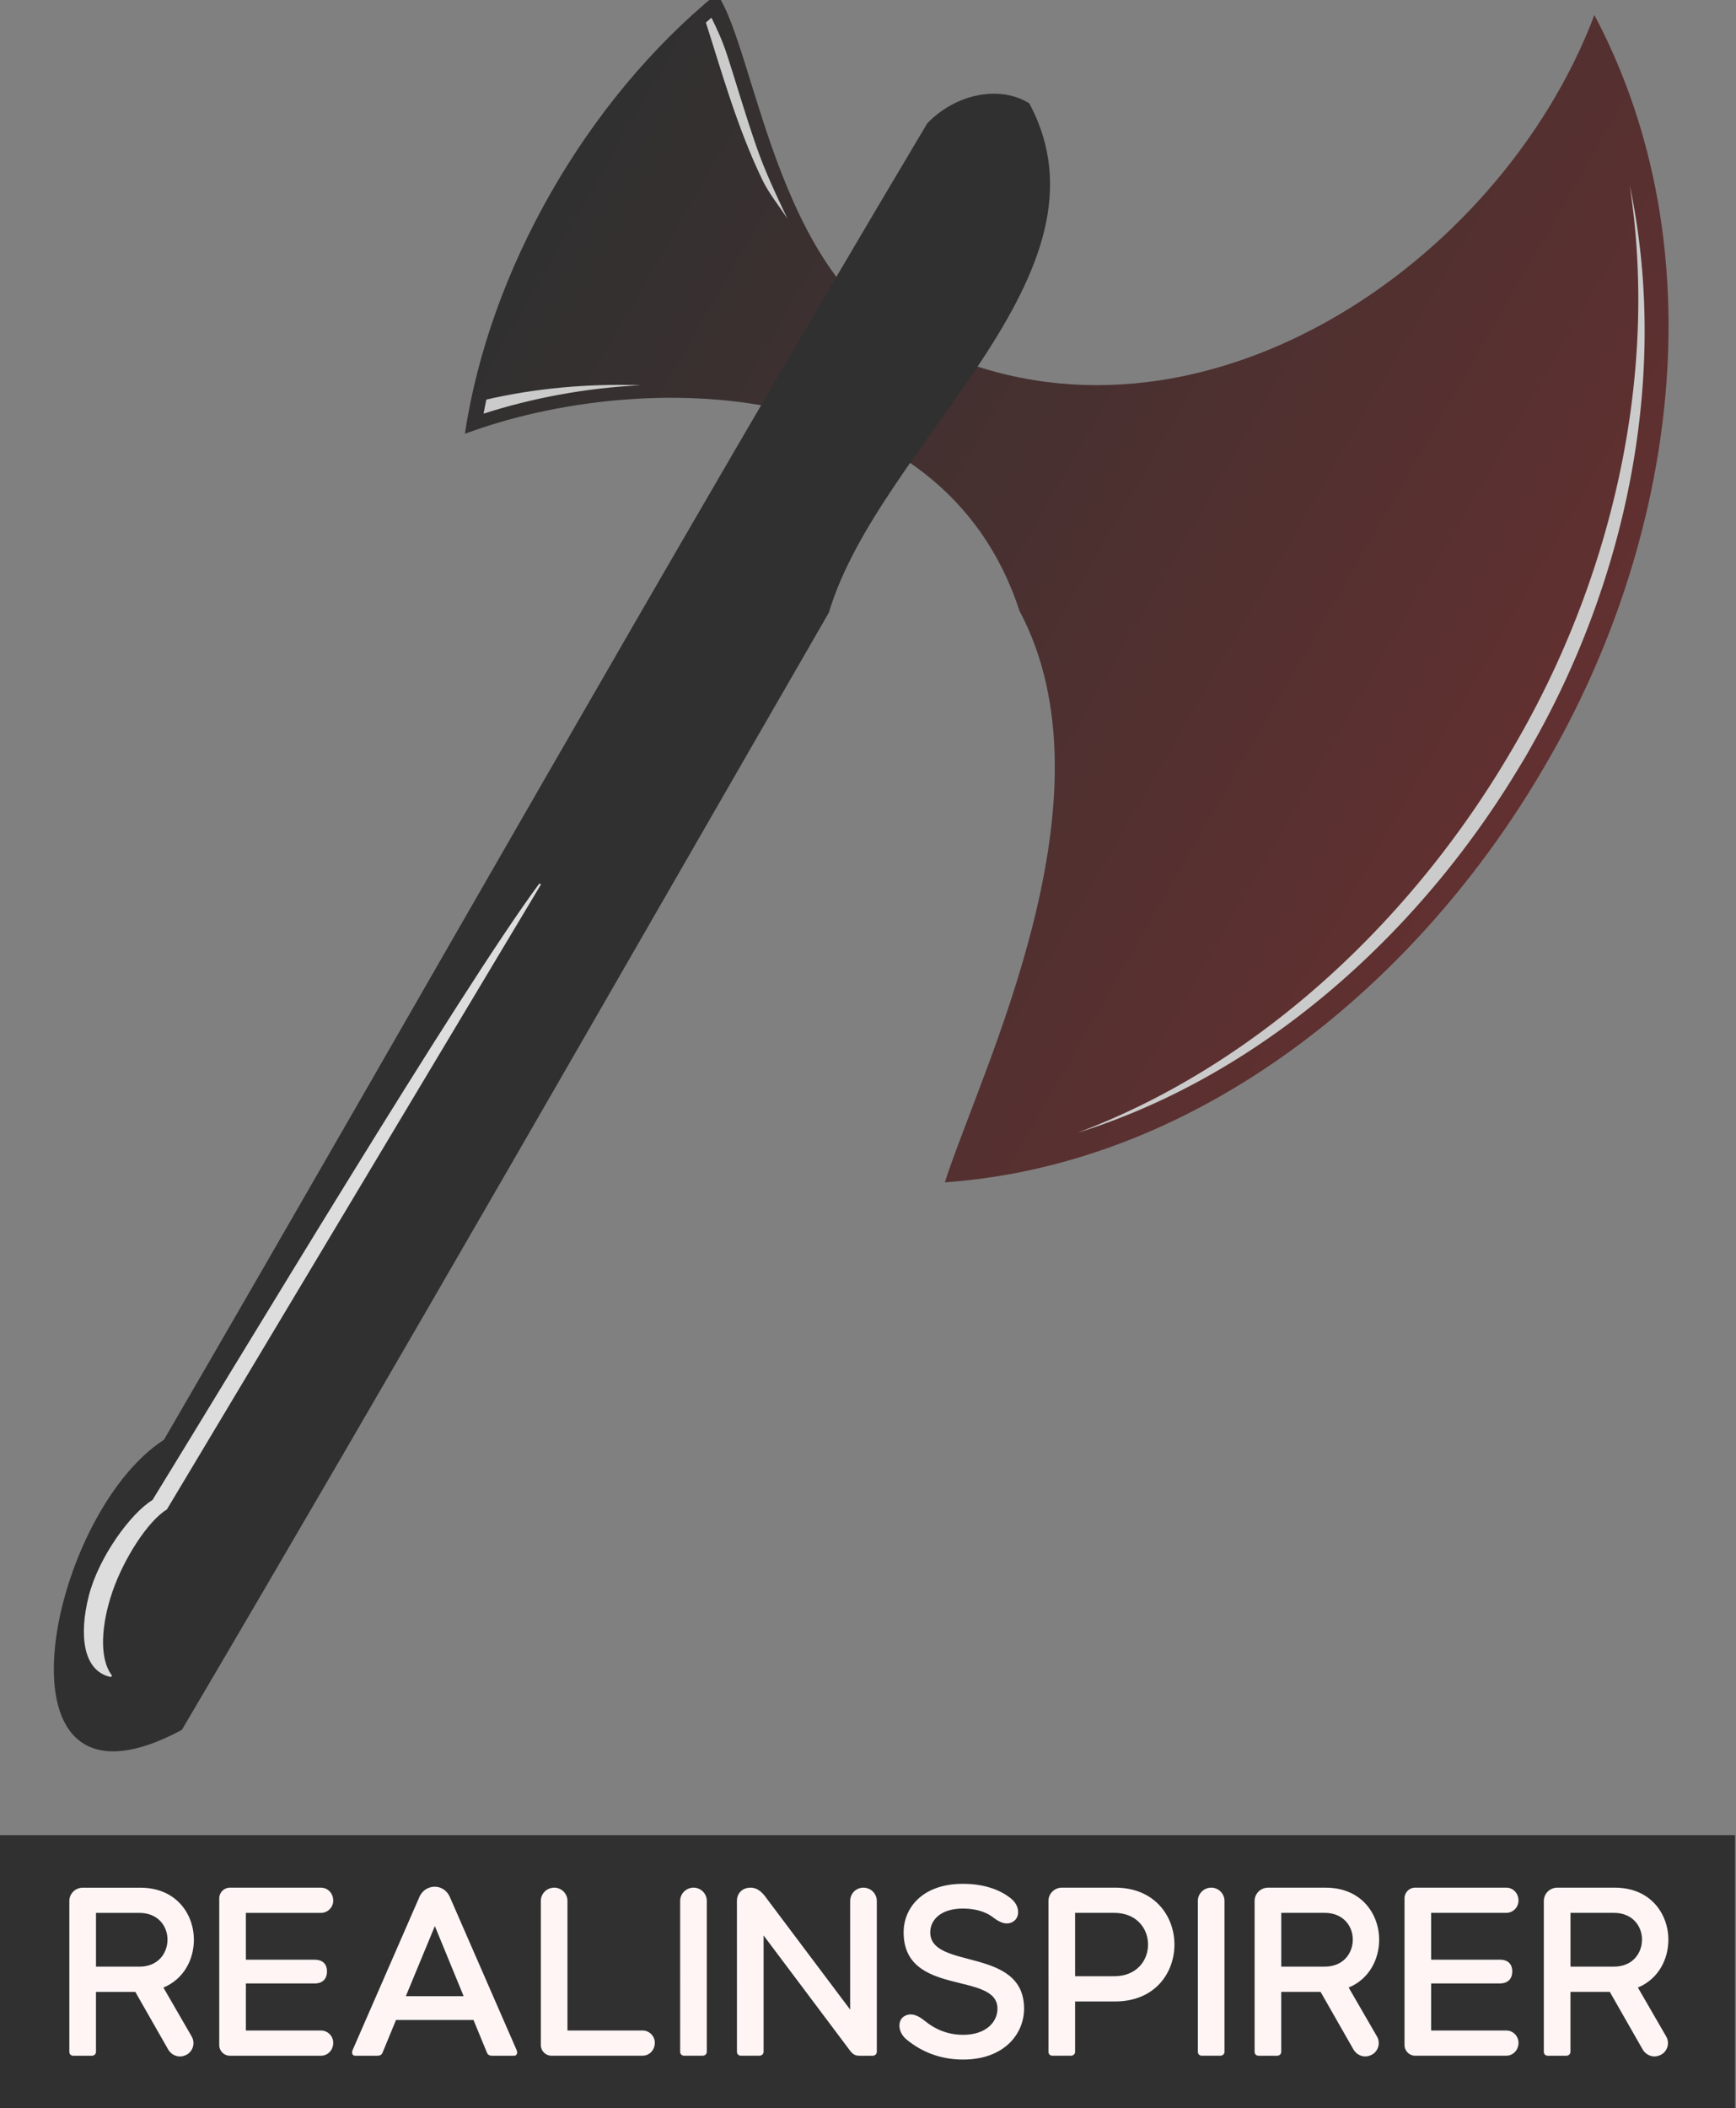
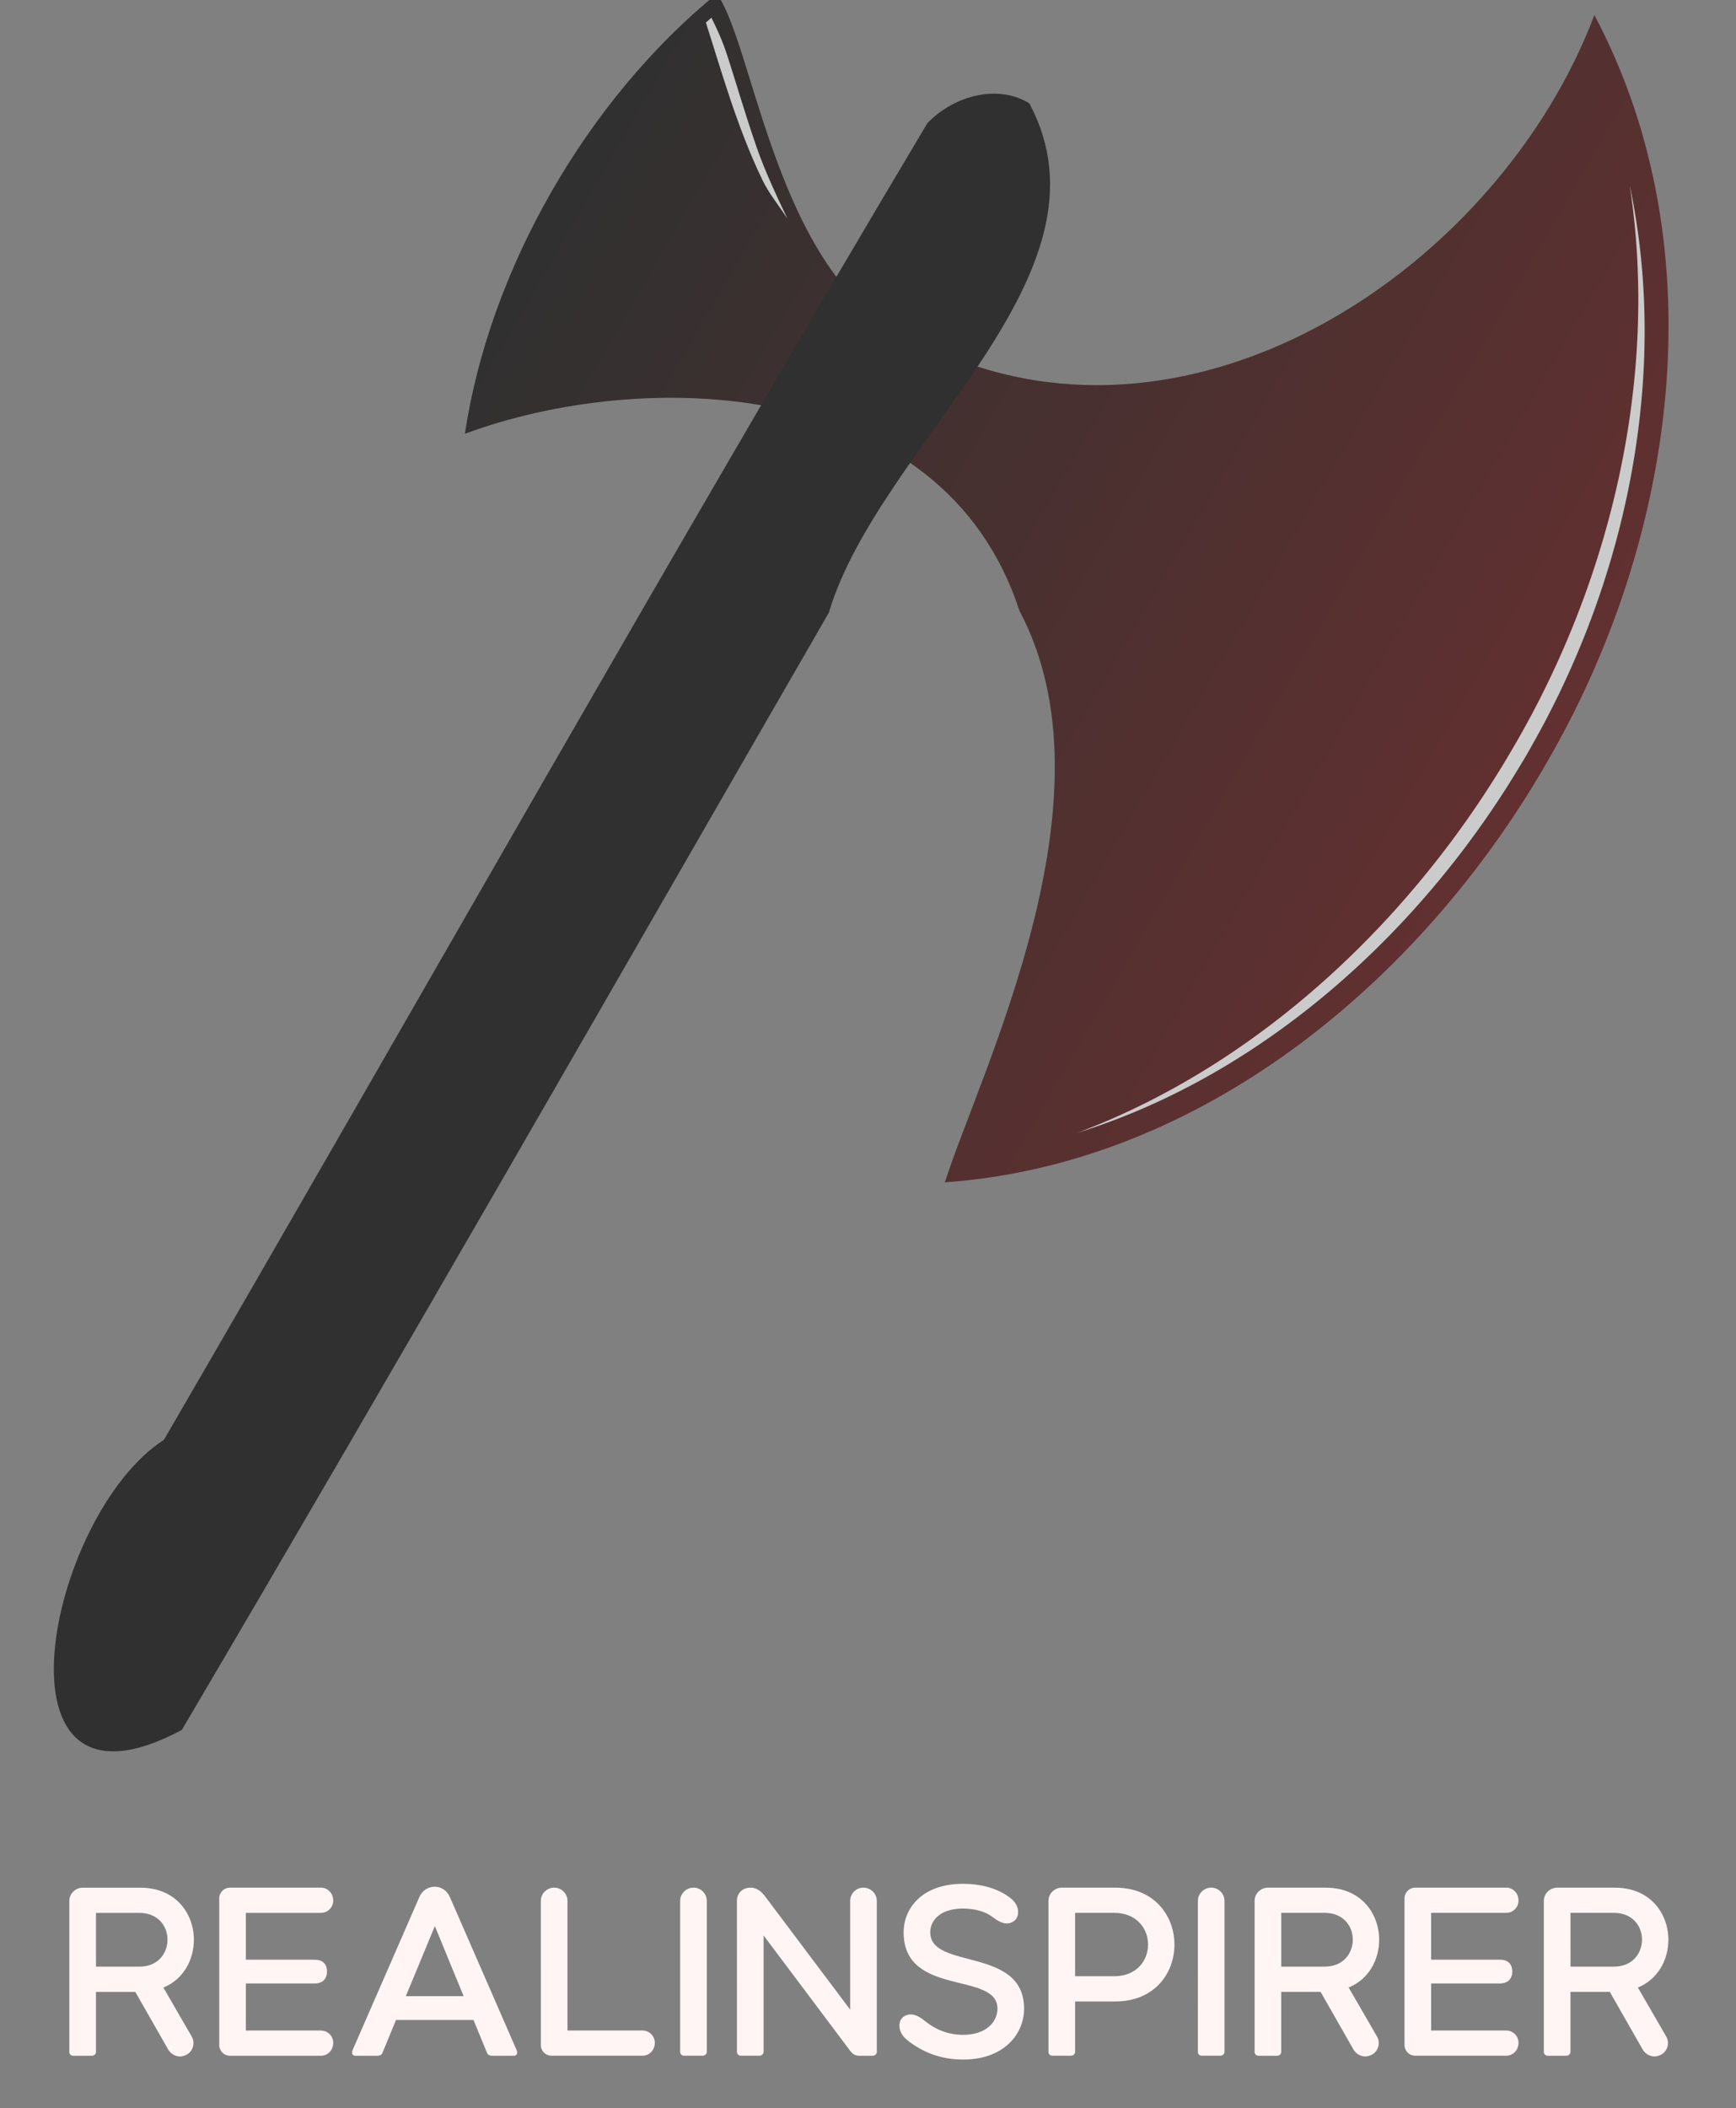
<svg xmlns="http://www.w3.org/2000/svg" xmlns:ns1="http://sodipodi.sourceforge.net/DTD/sodipodi-0.dtd" xmlns:ns2="http://www.inkscape.org/namespaces/inkscape" xmlns:xlink="http://www.w3.org/1999/xlink" width="56.454mm" height="68.515mm" viewBox="0 0 56.454 68.515" version="1.1" id="svg1" xml:space="preserve" ns1:docname="logo.svg" ns2:version="1.3.2 (091e20e, 2023-11-25, custom)">
  <rect x="0" y="0" width="56.454" height="68.515" fill="#808080" stroke="none" />
  <ns1:namedview id="namedview1" pagecolor="#ffffff" bordercolor="#999999" borderopacity="1" ns2:showpageshadow="2" ns2:pageopacity="0" ns2:pagecheckerboard="0" ns2:deskcolor="#d1d1d1" ns2:document-units="mm" ns2:zoom="1.0854306" ns2:cx="-2.7638801" ns2:cy="174.58509" ns2:window-width="1920" ns2:window-height="991" ns2:window-x="-9" ns2:window-y="-9" ns2:window-maximized="1" ns2:current-layer="svg1" />
  <defs id="defs1">
    <linearGradient id="linearGradient42">
      <stop style="stop-color:#303030;stop-opacity:1;" offset="0" id="stop42" />
      <stop style="stop-color:#623030;stop-opacity:1;" offset="1" id="stop43" />
    </linearGradient>
    <linearGradient xlink:href="#linearGradient42" id="linearGradient43-4" x1="-682.51" y1="96.782" x2="-637.008" y2="96.782" gradientUnits="userSpaceOnUse" />
  </defs>
  <g id="layer1" transform="translate(600.868,-82.636)">
    <g id="g42-1-7" transform="matrix(1.136,0,0,1.136,150.338,-19.531)">
      <g id="g40-3-0" transform="matrix(0.625,0.361,-0.361,0.625,-183.88,281.146)">
        <g id="g39-8-8">
          <path id="path26-7-9" style="fill:url(#linearGradient43-4);stroke-width:4.767;stroke-linecap:round;stroke-linejoin:round" d="m -637.009,97.048 c 0.068,-10.246 -4.242,-21.145 -13.185,-26.743 1.714,10.459 -4.624,23.522 -16.076,24.589 -6.283,1.41 -11.975,-6.765 -14.485,-7.914 -2.377,6.264 -2.327,14.012 0.071,20.104 4.761,-5.754 15.2,-11.536 22.559,-4.923 7.093,4.43 7.767,16.448 8.765,21.097 8.459,-5.72 12.335,-16.318 12.351,-26.212 z" />
-           <path style="fill:#cbcbcb;stroke-width:4.767;stroke-linecap:round;stroke-linejoin:round" d="m -675.619,101.936 c -1.852,0.986 -3.568,2.207 -5.006,3.547 0.058,0.183 0.122,0.359 0.184,0.539 1.33,-1.47 2.958,-2.879 4.822,-4.086 z" id="path39-6-3" />
          <path style="fill:#cbcbcb;stroke-width:4.767;stroke-linecap:round;stroke-linejoin:round" d="m -680.465,87.91 c -0.031,0.093 -0.065,0.184 -0.096,0.277 1.415,1.28 3.118,2.956 5.041,4.268 0.531,0.362 1.1,0.566 1.652,0.85 -0.861,-0.594 -1.729,-1.197 -2.484,-1.85 -1.035,-0.895 -1.964,-1.787 -2.76,-2.506 -0.572,-0.517 -0.96,-0.772 -1.354,-1.039 z" id="path38-7-9" />
          <path id="path36-3-7" style="fill:#cbcbcb;stroke-width:4.767;stroke-linecap:round;stroke-linejoin:round" d="m -645.6,75.455 c 4.831,6.023 7.191,13.969 7.141,21.598 -0.013,7.709 -2.354,15.813 -7.33,21.875 5.317,-5.762 7.9,-13.962 7.93,-21.803 2.2e-4,0.397 0.001,0.725 0.004,-0.078 -10e-6,-0.004 10e-6,-4.79e-4 0,-0.004 a 0.273,0.273 0 0 1 0,-0.002 c 10e-6,-6.48e-4 0,-0.001 0,-0.002 -0.003,-0.782 -0.004,-0.473 -0.004,-0.084 0.032,-7.738 -2.576,-15.758 -7.74,-21.5 z" />
          <path id="rect24-5-5" style="fill:#303030;fill-opacity:1;stroke-width:3.97;stroke-linecap:round;stroke-linejoin:round" d="m -667.855,84.544 c 6.587,4.071 1.592,14.634 3.217,21.463 0.006,17.061 0.081,34.122 -0.07,51.182 -4.722,7.602 -8.886,-4.7 -6.367,-9.604 0.056,-20.112 -0.16,-40.226 0.116,-60.337 0.39,-1.555 1.704,-2.746 3.104,-2.703 z" />
-           <path id="path28-7-9" style="fill:#f6f6f6;fill-opacity:0.871;stroke-width:3.97;stroke-linecap:round;stroke-linejoin:round" d="m -669.17,121.033 c -0.02,-0.003 -0.039,0.012 -0.044,0.035 -0.594,5.249 -0.875,22.221 -1.06,28.81 -0.488,0.897 -0.715,3.033 -0.288,4.552 0.214,0.763 0.533,1.434 0.933,1.876 0.4,0.442 0.886,0.652 1.419,0.479 0.035,-0.013 0.038,-0.07 0.003,-0.087 -0.767,-0.327 -1.365,-1.529 -1.629,-2.898 -0.264,-1.369 -0.173,-3.124 0.239,-3.872 0.003,-0.006 0.004,-0.012 0.004,-0.018 l 0.456,-28.83 c 9.4e-4,-0.024 -0.014,-0.045 -0.035,-0.048 z" />
        </g>
      </g>
      <g id="g41-7-9" transform="matrix(0.67,0,0,0.67,-210.047,39.425)">
-         <rect style="fill:#303030;fill-opacity:1;stroke-width:4.08;stroke-linecap:round;stroke-linejoin:round" id="rect40-8-1" width="74.177" height="11.664" x="-673.517" y="153.753" ry="0" />
        <path d="m -666.274,162.927 c 0.113,0.174 0.297,0.277 0.492,0.277 0.103,0 0.205,-0.031 0.297,-0.082 0.267,-0.154 0.359,-0.502 0.205,-0.769 l -1.21,-2.091 c 0.871,-0.359 1.302,-1.199 1.302,-2.04 0,-1.107 -0.759,-2.225 -2.286,-2.225 h -2.461 c -0.318,0 -0.574,0.256 -0.574,0.564 v 6.449 c 0,0.092 0.072,0.164 0.164,0.164 h 0.8 c 0.092,0 0.174,-0.072 0.174,-0.164 v -2.563 h 1.681 z m -3.096,-5.854 h 1.856 c 0.8,0 1.199,0.574 1.199,1.138 0,0.584 -0.4,1.158 -1.199,1.158 h -1.856 z m 5.266,5.649 c 0,0.246 0.205,0.451 0.451,0.451 h 3.896 c 0.287,0 0.523,-0.236 0.523,-0.554 0,-0.287 -0.236,-0.523 -0.523,-0.523 h -3.209 v -2.009 h 2.932 c 0.338,0 0.533,-0.185 0.533,-0.513 0,-0.328 -0.195,-0.502 -0.533,-0.502 h -2.932 v -1.999 h 3.209 c 0.287,0 0.523,-0.236 0.523,-0.523 0,-0.318 -0.236,-0.554 -0.523,-0.554 h -3.896 c -0.246,0 -0.451,0.205 -0.451,0.451 z m 5.696,0.215 c -0.051,0.133 0,0.236 0.113,0.236 h 0.923 c 0.103,0 0.195,-0.01 0.246,-0.133 l 0.574,-1.394 h 3.311 l 0.574,1.394 c 0.051,0.123 0.144,0.133 0.246,0.133 h 0.912 c 0.113,0 0.164,-0.103 0.113,-0.236 l -2.85,-6.531 c -0.123,-0.297 -0.39,-0.451 -0.646,-0.451 -0.277,0 -0.543,0.154 -0.666,0.451 z m 2.276,-2.307 1.24,-2.994 1.23,2.994 z m 5.768,2.091 c 0,0.246 0.205,0.451 0.451,0.451 h 3.896 c 0.287,0 0.523,-0.236 0.523,-0.554 0,-0.287 -0.236,-0.523 -0.523,-0.523 h -3.209 v -5.536 c 0,-0.308 -0.256,-0.564 -0.564,-0.564 -0.318,0 -0.574,0.256 -0.574,0.564 z m 5.953,0.287 c 0,0.092 0.072,0.164 0.164,0.164 h 0.8 c 0.092,0 0.174,-0.072 0.174,-0.164 v -6.449 c 0,-0.308 -0.256,-0.564 -0.564,-0.564 -0.318,0 -0.574,0.256 -0.574,0.564 z m 2.426,0 c 0,0.092 0.072,0.164 0.164,0.164 h 0.8 c 0.092,0 0.174,-0.072 0.174,-0.164 v -4.972 l 3.711,4.942 c 0.082,0.103 0.185,0.195 0.369,0.195 h 0.584 c 0.092,0 0.174,-0.072 0.174,-0.164 v -6.449 c 0,-0.308 -0.256,-0.564 -0.574,-0.564 -0.318,0 -0.564,0.256 -0.564,0.564 v 4.644 l -3.568,-4.747 c -0.154,-0.215 -0.359,-0.461 -0.687,-0.461 -0.369,0 -0.584,0.256 -0.584,0.564 z m 9.654,-7.176 c -1.733,0 -2.532,1.035 -2.532,2.071 0,2.778 4.009,1.651 4.009,3.26 0,0.564 -0.482,1.117 -1.466,1.117 -0.646,0 -1.189,-0.226 -1.651,-0.605 -0.205,-0.164 -0.4,-0.267 -0.595,-0.267 -0.103,0 -0.205,0.031 -0.308,0.103 -0.246,0.185 -0.246,0.666 0.154,0.984 0.656,0.533 1.456,0.841 2.399,0.841 1.743,0 2.604,-1.087 2.604,-2.173 0,-2.666 -4.009,-1.64 -4.009,-3.26 0,-0.513 0.431,-1.015 1.394,-1.015 0.461,0 0.943,0.103 1.292,0.379 0.205,0.154 0.4,0.256 0.584,0.256 0.113,0 0.215,-0.031 0.308,-0.103 0.256,-0.185 0.256,-0.666 -0.144,-0.974 -0.543,-0.431 -1.282,-0.615 -2.04,-0.615 z m 3.656,7.176 c 0,0.092 0.072,0.164 0.164,0.164 h 0.8 c 0.092,0 0.174,-0.072 0.174,-0.164 v -2.153 h 1.712 c 1.692,0 2.532,-1.21 2.532,-2.43 0,-1.21 -0.841,-2.43 -2.532,-2.43 h -2.276 c -0.318,0 -0.574,0.256 -0.574,0.564 z m 1.138,-5.936 h 1.671 c 0.964,0 1.446,0.677 1.446,1.353 0,0.677 -0.482,1.353 -1.446,1.353 h -1.671 z m 5.245,5.936 c 0,0.092 0.072,0.164 0.164,0.164 h 0.8 c 0.092,0 0.174,-0.072 0.174,-0.164 v -6.449 c 0,-0.308 -0.256,-0.564 -0.564,-0.564 -0.318,0 -0.574,0.256 -0.574,0.564 z m 6.66,-0.082 c 0.113,0.174 0.297,0.277 0.492,0.277 0.103,0 0.205,-0.031 0.297,-0.082 0.267,-0.154 0.359,-0.502 0.205,-0.769 l -1.21,-2.091 c 0.871,-0.359 1.302,-1.199 1.302,-2.04 0,-1.107 -0.759,-2.225 -2.286,-2.225 h -2.461 c -0.318,0 -0.574,0.256 -0.574,0.564 v 6.449 c 0,0.092 0.072,0.164 0.164,0.164 h 0.8 c 0.092,0 0.174,-0.072 0.174,-0.164 v -2.563 h 1.681 z m -3.096,-5.854 h 1.856 c 0.8,0 1.2,0.574 1.2,1.138 0,0.584 -0.4,1.158 -1.2,1.158 h -1.856 z m 5.266,5.649 c 0,0.246 0.205,0.451 0.451,0.451 h 3.896 c 0.287,0 0.523,-0.236 0.523,-0.554 0,-0.287 -0.236,-0.523 -0.523,-0.523 h -3.209 v -2.009 h 2.932 c 0.338,0 0.533,-0.185 0.533,-0.513 0,-0.328 -0.195,-0.502 -0.533,-0.502 h -2.932 v -1.999 h 3.209 c 0.287,0 0.523,-0.236 0.523,-0.523 0,-0.318 -0.236,-0.554 -0.523,-0.554 h -3.896 c -0.246,0 -0.451,0.205 -0.451,0.451 z m 10.187,0.205 c 0.113,0.174 0.297,0.277 0.492,0.277 0.103,0 0.205,-0.031 0.297,-0.082 0.267,-0.154 0.359,-0.502 0.205,-0.769 l -1.21,-2.091 c 0.871,-0.359 1.302,-1.199 1.302,-2.04 0,-1.107 -0.759,-2.225 -2.286,-2.225 h -2.461 c -0.318,0 -0.574,0.256 -0.574,0.564 v 6.449 c 0,0.092 0.072,0.164 0.164,0.164 h 0.8 c 0.092,0 0.174,-0.072 0.174,-0.164 v -2.563 h 1.681 z m -3.096,-5.854 h 1.856 c 0.8,0 1.2,0.574 1.2,1.138 0,0.584 -0.4,1.158 -1.2,1.158 h -1.856 z" id="text40-3-6" style="font-size:10.252px;line-height:1;font-family:'LT Saeada';-inkscape-font-specification:'LT Saeada';text-align:center;letter-spacing:0.16px;word-spacing:0px;text-anchor:middle;fill:#fff5f5;stroke-width:3.027;stroke-linecap:round;stroke-linejoin:round" aria-label="REALINSPIRER" />
      </g>
    </g>
  </g>
</svg>